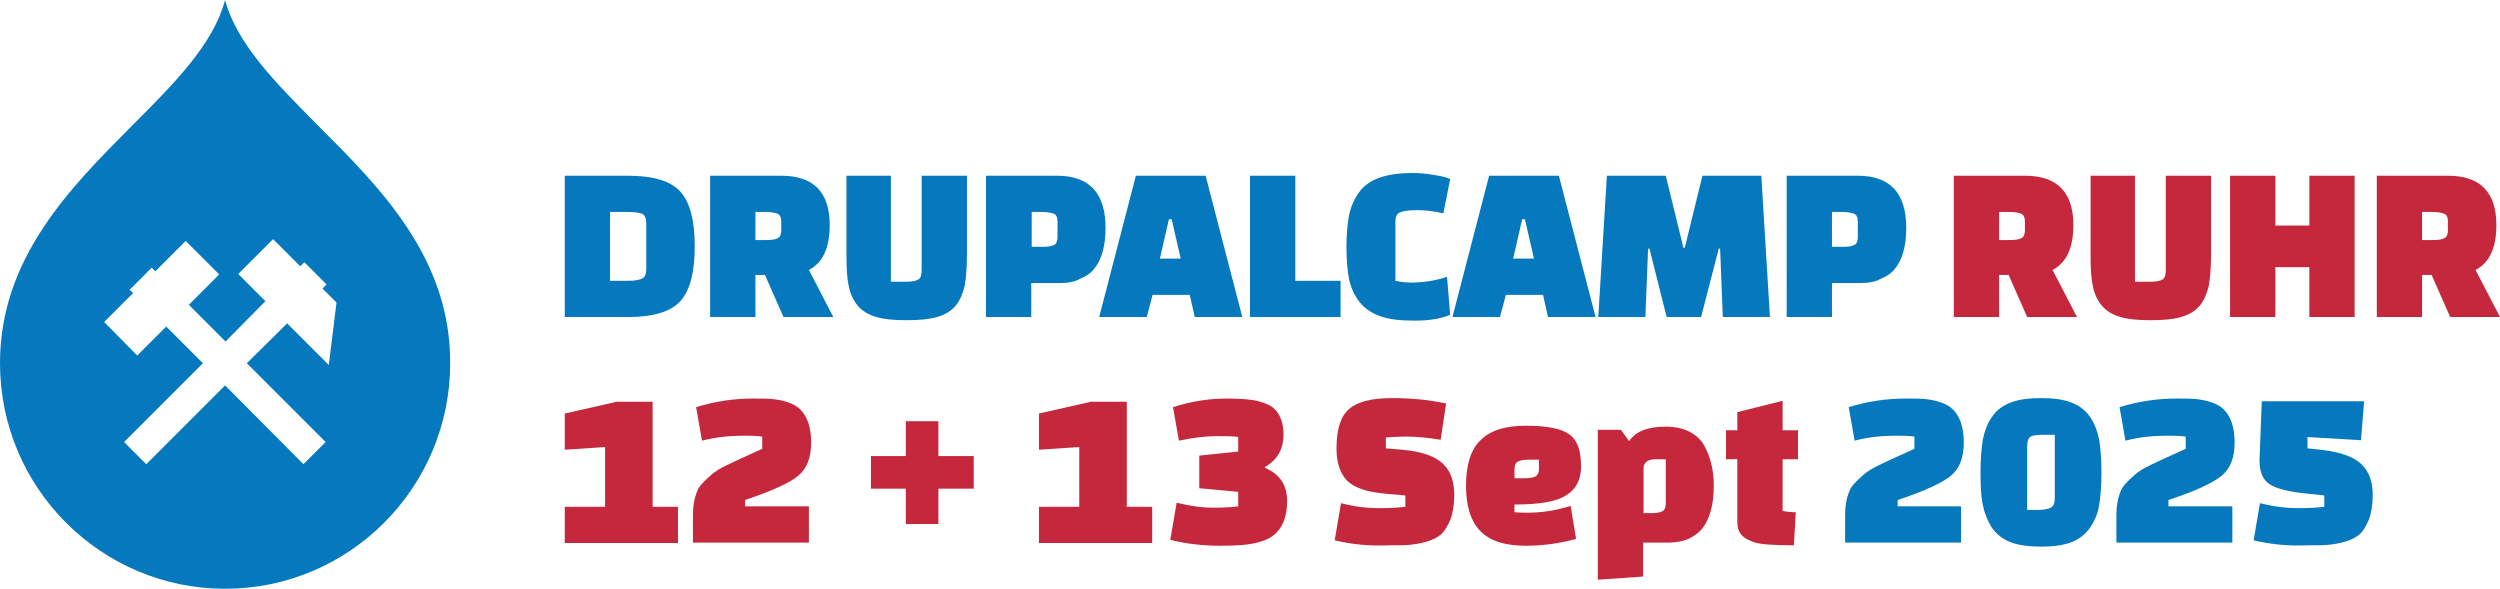
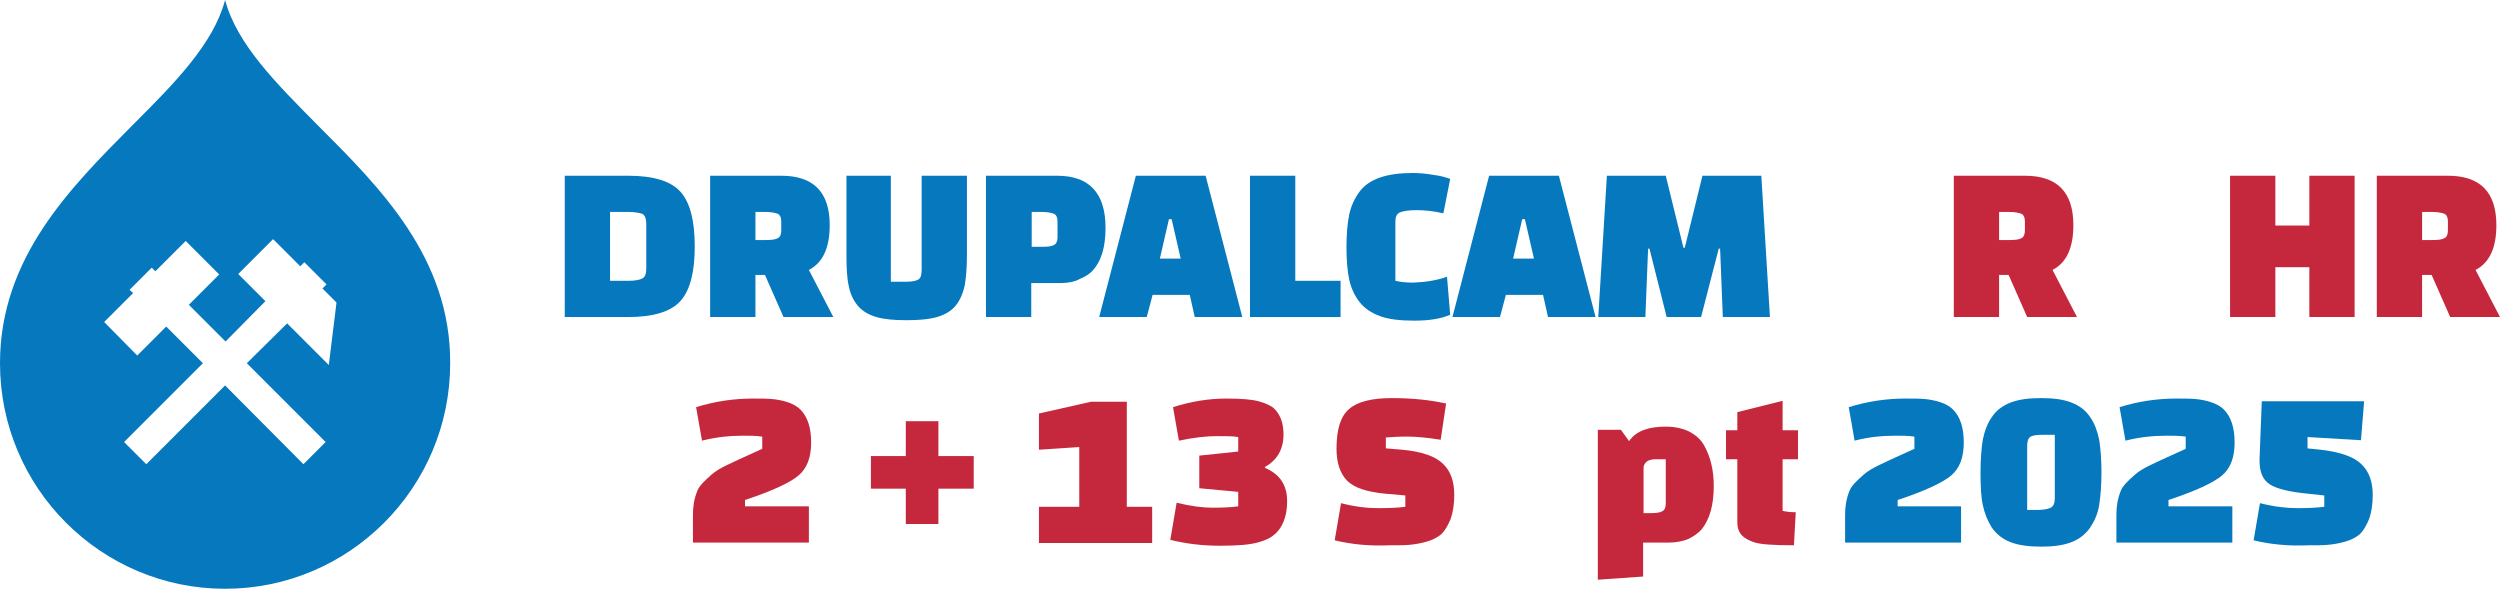
<svg xmlns="http://www.w3.org/2000/svg" version="1.1" id="logo" x="0px" y="0px" width="552px" height="130px" viewBox="0 0 552 130" enable-background="new 0 0 552 130" xml:space="preserve">
  <g id="text">
    <path fill="#0578BE" d="M124.7,70V38.8h14c5.6,0,9.5,1.2,11.6,3.6c2.1,2.4,3.1,6.4,3.1,12c0,5.6-1,9.6-3.1,12s-6,3.6-11.6,3.6   H124.7z M138.8,46.8h-4.1V62h4.1c1.4,0,2.4-0.2,3-0.5c0.6-0.3,0.9-1,0.9-2.2v-9.9c0-1.1-0.3-1.9-0.9-2.2   C141.1,47,140.2,46.8,138.8,46.8z" />
    <path fill="#0578BE" d="M184,70h-11l-4.1-9.3h-2.1V70h-10V38.8h15.7c7.1,0,10.7,3.6,10.7,10.9c0,5-1.5,8.3-4.6,9.9L184,70z    M166.8,46.8v6.2h2.3c1.2,0,2.1-0.1,2.6-0.4c0.5-0.2,0.8-0.8,0.8-1.7v-2c0-0.9-0.3-1.5-0.8-1.7c-0.5-0.2-1.4-0.4-2.6-0.4H166.8z" />
    <path fill="#0578BE" d="M196.7,38.8v23.4h3.5c1.3,0,2.1-0.2,2.6-0.5c0.5-0.3,0.7-1,0.7-2.2V38.8h10v17.5c0,2.8-0.2,5.1-0.5,6.8   c-0.4,1.7-1,3.2-2,4.4s-2.4,2-4.1,2.5c-1.7,0.5-4,0.7-6.7,0.7c-2.8,0-5-0.2-6.7-0.7c-1.7-0.5-3.1-1.3-4.1-2.5s-1.7-2.7-2-4.4   c-0.4-1.7-0.5-4-0.5-6.8V38.8H196.7z" />
    <path fill="#0578BE" d="M234.2,62.5h-6.5V70h-10V38.8h15.7c7.1,0,10.7,3.8,10.7,11.5c0,4.2-0.9,7.3-2.8,9.4   c-0.7,0.8-1.7,1.4-2.9,1.9C237.3,62.2,235.9,62.5,234.2,62.5z M227.8,46.8v7.7h2.3c1.2,0,2.1-0.1,2.6-0.4c0.5-0.2,0.8-0.8,0.8-1.7   v-3.5c0-0.9-0.3-1.5-0.8-1.7c-0.5-0.2-1.4-0.4-2.6-0.4H227.8z" />
    <path fill="#0578BE" d="M253.2,70h-10.5l8.1-31.2h15.4l8.1,31.2h-10.5l-1.1-4.9h-8.2L253.2,70z M258.1,48.4l-2,8.7h4.6l-2-8.7   H258.1z" />
    <path fill="#0578BE" d="M296,70h-20V38.8h10V62h10V70z" />
    <path fill="#0578BE" d="M319.5,61.1l0.7,8.4c-2.1,0.9-4.7,1.3-7.9,1.3c-3.2,0-5.7-0.3-7.6-1c-1.9-0.7-3.4-1.7-4.5-3.1   c-1.1-1.4-1.9-3.1-2.3-5c-0.4-1.9-0.6-4.3-0.6-7.1c0-2.8,0.2-5.2,0.6-7.2c0.4-1.9,1.2-3.6,2.3-5.1c2.1-2.8,6-4.1,11.7-4.1   c1.3,0,2.8,0.1,4.5,0.4c1.7,0.2,3,0.6,3.8,0.9l-1.5,7.6c-2.2-0.5-4.1-0.7-5.9-0.7c-1.8,0-3,0.2-3.7,0.5c-0.7,0.3-1,1-1,2v13.1   c1.3,0.3,2.6,0.4,3.9,0.4C314.8,62.3,317.3,61.9,319.5,61.1z" />
    <path fill="#0578BE" d="M331.2,70h-10.5l8.1-31.2h15.4l8.1,31.2h-10.5l-1.1-4.9h-8.2L331.2,70z M336.1,48.4l-2,8.7h4.6l-2-8.7   H336.1z" />
    <path fill="#0578BE" d="M363.3,70h-10.4l1.9-31.2h13l3.9,15.9h0.3l3.9-15.9h13l1.9,31.2h-10.4l-0.6-15.1h-0.3L375.6,70H368   l-3.8-15.1h-0.3L363.3,70z" />
-     <path fill="#0578BE" d="M411,62.5h-6.5V70h-10V38.8h15.7c7.1,0,10.7,3.8,10.7,11.5c0,4.2-0.9,7.3-2.8,9.4c-0.7,0.8-1.7,1.4-2.9,1.9   C414.1,62.2,412.6,62.5,411,62.5z M404.5,46.8v7.7h2.3c1.2,0,2.1-0.1,2.6-0.4c0.5-0.2,0.8-0.8,0.8-1.7v-3.5c0-0.9-0.3-1.5-0.8-1.7   c-0.5-0.2-1.4-0.4-2.6-0.4H404.5z" />
    <path fill="#C5283D" d="M458.6,70h-11l-4.1-9.3h-2.1V70h-10V38.8h15.7c7.1,0,10.7,3.6,10.7,10.9c0,5-1.5,8.3-4.6,9.9L458.6,70z    M441.4,46.8v6.2h2.3c1.2,0,2.1-0.1,2.6-0.4c0.5-0.2,0.8-0.8,0.8-1.7v-2c0-0.9-0.3-1.5-0.8-1.7c-0.5-0.2-1.4-0.4-2.6-0.4H441.4z" />
-     <path fill="#C5283D" d="M471.4,38.8v23.4h3.5c1.3,0,2.1-0.2,2.6-0.5c0.5-0.3,0.7-1,0.7-2.2V38.8h10v17.5c0,2.8-0.2,5.1-0.5,6.8   c-0.4,1.7-1,3.2-2,4.4c-1,1.2-2.4,2-4.1,2.5c-1.7,0.5-4,0.7-6.7,0.7c-2.8,0-5-0.2-6.7-0.7c-1.7-0.5-3.1-1.3-4.1-2.5   c-1-1.2-1.7-2.7-2-4.4c-0.4-1.7-0.5-4-0.5-6.8V38.8H471.4z" />
    <path fill="#C5283D" d="M509.9,70V59h-7.5v11h-10V38.8h10v11h7.5v-11h10V70H509.9z" />
    <path fill="#C5283D" d="M552,70h-11l-4.1-9.3h-2.1V70h-10V38.8h15.7c7.1,0,10.7,3.6,10.7,10.9c0,5-1.5,8.3-4.6,9.9L552,70z    M534.8,46.8v6.2h2.3c1.2,0,2.1-0.1,2.6-0.4c0.5-0.2,0.8-0.8,0.8-1.7v-2c0-0.9-0.3-1.5-0.8-1.7c-0.5-0.2-1.4-0.4-2.6-0.4H534.8z" />
-     <path fill="#C5283D" d="M149.6,119.9h-24.9v-8h8.9V98.7l-8.9,0.6v-8l11.5-2.6h7.9v23.2h5.6V119.9z" />
    <path fill="#C5283D" d="M155,97.3l-1.3-7.4c4.2-1.3,8.4-1.9,12.5-1.9c1.7,0,3.1,0,4.2,0.1c1.1,0.1,2.3,0.3,3.5,0.7   c1.2,0.4,2.1,0.9,2.8,1.6c1.6,1.6,2.4,4,2.4,7.3c0,3.3-0.9,5.7-2.8,7.3c-1.9,1.6-5.8,3.4-11.8,5.4v1.4h14.1v8h-25.6v-6.2   c0-1.9,0.3-3.6,1-5.3c0.4-1,1.5-2.1,3.1-3.5c0.9-0.8,2.1-1.5,3.6-2.2c1.5-0.7,2.9-1.4,4.3-2c1.3-0.6,2.4-1.1,3.3-1.5v-2.7   c-1.5-0.2-2.9-0.2-4.1-0.2C161.2,96.2,158.1,96.5,155,97.3z" />
    <path fill="#C5283D" d="M192.3,107.9v-7.2h7.7V93h7.2v7.7h7.8v7.2h-7.8v7.8H200v-7.8H192.3z" />
    <path fill="#C5283D" d="M254.3,119.9h-24.9v-8h8.9V98.7l-8.9,0.6v-8l11.5-2.6h7.9v23.2h5.6V119.9z" />
    <path fill="#C5283D" d="M273.4,99.7v-3.2c-1-0.2-2.6-0.2-4.8-0.2c-2.2,0-5,0.3-8.3,1l-1.3-7.4c4.1-1.3,8-1.9,11.8-1.9   c3.3,0,5.6,0.2,7.1,0.6c1.5,0.4,2.5,0.9,3.2,1.4c1.5,1.3,2.3,3.3,2.3,5.9c0,3.3-1.4,5.7-4.1,7.2v0.2c3.3,1.4,4.9,3.8,4.9,7.4   c0,1.8-0.3,3.3-0.8,4.5c-0.5,1.2-1.2,2.2-2.1,2.9c-0.8,0.7-1.9,1.2-3.3,1.6c-2,0.6-4.9,0.8-8.6,0.8c-3.7,0-7.4-0.4-11-1.3l1.4-8.2   c3.2,0.8,5.8,1.1,8,1.1c2.2,0,4.1-0.1,5.6-0.3v-3.2l-8.6-0.8v-7.2L273.4,99.7z" />
    <path fill="#C5283D" d="M294.7,119.3l1.4-8.2c3.1,0.8,5.8,1.1,8.3,1.1c2.4,0,4.4-0.1,5.9-0.3v-2.5l-4.5-0.4   c-4.1-0.4-6.8-1.3-8.4-2.9c-1.5-1.6-2.3-3.9-2.3-7c0-4.3,0.9-7.2,2.8-8.8c1.8-1.6,5-2.4,9.4-2.4c4.4,0,8.4,0.4,12,1.2l-1.2,8   c-3.1-0.5-5.6-0.7-7.4-0.7c-1.9,0-3.4,0.1-4.7,0.2v2.4l3.6,0.3c4.4,0.4,7.4,1.5,9,3.1c1.7,1.6,2.5,3.9,2.5,6.9   c0,2.1-0.3,3.9-0.8,5.3c-0.6,1.4-1.2,2.5-2,3.3c-0.8,0.7-1.9,1.3-3.3,1.7c-1.4,0.4-2.7,0.6-3.8,0.7c-1.1,0.1-2.5,0.1-4.3,0.1   C302.4,120.6,298.4,120.2,294.7,119.3z" />
-     <path fill="#C5283D" d="M334.4,111.4v1.7c1,0.1,2,0.1,3,0.1c3.1,0,6.2-0.5,9.4-1.5l1.2,7.3c-3.7,1-7.4,1.5-11.1,1.5   c-4.7,0-8-1.1-10.1-3.3c-2.1-2.2-3.1-5.5-3.1-10c0-4.5,1-7.8,3.1-9.9c2.1-2.2,5.4-3.3,10.1-3.3c4.6,0,7.8,0.6,9.6,1.9   c1.8,1.3,2.6,3.6,2.6,7.1c0,2.9-1.1,5-3.2,6.3C343.9,110.7,340,111.4,334.4,111.4z M334.4,103.6v2h2c1.2,0,2.1-0.1,2.6-0.4   s0.8-0.8,0.8-1.7v-2h-2c-1.2,0-2.1,0.1-2.6,0.4C334.7,102.1,334.4,102.7,334.4,103.6z" />
    <path fill="#C5283D" d="M352.9,94.9h5l1.8,2.5c1.5-2.2,4.2-3.2,8.1-3.2c2,0,3.8,0.4,5.2,1.1c1.5,0.8,2.6,1.8,3.3,3.1   c1.4,2.5,2.1,5.5,2.1,8.9c0,4.2-0.9,7.4-2.7,9.6c-0.7,0.8-1.7,1.5-2.9,2.1c-1.2,0.5-2.7,0.8-4.3,0.8h-5.7v7.5l-10,0.7V94.9z    M362.9,103.3v10h1.5c1.2,0,2.1-0.1,2.6-0.4c0.5-0.2,0.8-0.8,0.8-1.7v-9.8h-1.5c-0.7,0-1.3,0-1.7,0.1c-0.4,0.1-0.8,0.2-1.1,0.5   C363.1,102.4,362.9,102.8,362.9,103.3z" />
    <path fill="#C5283D" d="M381.1,101.4v-6.4h2.5v-4l10-2.5v6.5h3.4v6.4h-3.4v11.4c0.9,0.2,1.8,0.3,2.9,0.3l-0.4,7.3   c-4.6,0-7.5-0.2-8.9-0.7c-1.7-0.6-2.8-1.4-3.2-2.4c-0.3-0.6-0.4-1.3-0.4-2.1v-13.8H381.1z" />
    <path fill="#0578BE" d="M409.5,97.3l-1.3-7.4c4.2-1.3,8.4-1.9,12.5-1.9c1.7,0,3.1,0,4.2,0.1c1.1,0.1,2.3,0.3,3.5,0.7   s2.1,0.9,2.8,1.6c1.6,1.6,2.4,4,2.4,7.3c0,3.3-0.9,5.7-2.8,7.3c-1.9,1.6-5.8,3.4-11.8,5.4v1.4H433v8h-25.6v-6.2   c0-1.9,0.3-3.6,1-5.3c0.4-1,1.5-2.1,3.1-3.5c0.9-0.8,2.1-1.5,3.6-2.2c1.5-0.7,2.9-1.4,4.3-2c1.3-0.6,2.4-1.1,3.3-1.5v-2.7   c-1.5-0.2-2.9-0.2-4.1-0.2C415.6,96.2,412.5,96.5,409.5,97.3z" />
    <path fill="#0578BE" d="M439.8,116.5c-0.9-1.4-1.6-3.1-2-5c-0.4-1.9-0.5-4.3-0.5-7.2c0-2.9,0.2-5.3,0.5-7.2c0.4-1.9,1-3.6,2-5   c0.9-1.4,2.3-2.5,4.1-3.2c1.8-0.7,4-1,6.8-1c2.7,0,5,0.3,6.7,1c1.8,0.7,3.1,1.7,4.1,3.2c1,1.4,1.6,3.1,2,5c0.3,1.9,0.5,4.3,0.5,7.2   c0,2.9-0.2,5.3-0.5,7.2c-0.3,1.9-1,3.5-2,5c-1,1.4-2.3,2.5-4.1,3.2c-1.8,0.7-4,1-6.7,1c-2.7,0-5-0.3-6.8-1   C442.1,119,440.8,117.9,439.8,116.5z M447.6,98.6v14h2.1c1.5,0,2.5-0.2,3.1-0.5c0.6-0.3,0.9-1,0.9-2.2V96h-2.3   c-1.5,0-2.5,0.1-3,0.4C447.8,96.7,447.6,97.5,447.6,98.6z" />
    <path fill="#0578BE" d="M469.3,97.3l-1.3-7.4c4.2-1.3,8.4-1.9,12.5-1.9c1.7,0,3.1,0,4.2,0.1c1.1,0.1,2.3,0.3,3.5,0.7   c1.2,0.4,2.1,0.9,2.8,1.6c1.6,1.6,2.4,4,2.4,7.3c0,3.3-0.9,5.7-2.8,7.3c-1.9,1.6-5.8,3.4-11.8,5.4v1.4h14.1v8h-25.6v-6.2   c0-1.9,0.3-3.6,1-5.3c0.4-1,1.5-2.1,3.1-3.5c0.9-0.8,2.1-1.5,3.6-2.2c1.5-0.7,2.9-1.4,4.3-2c1.3-0.6,2.4-1.1,3.3-1.5v-2.7   c-1.5-0.2-2.9-0.2-4.1-0.2C475.5,96.2,472.4,96.5,469.3,97.3z" />
    <path fill="#0578BE" d="M497.6,119.3l1.4-8.2c3.2,0.8,5.9,1.1,8.3,1.1c2.4,0,4.3-0.1,5.9-0.3v-2.5l-3.7-0.4   c-4.1-0.4-6.9-1.1-8.4-2.1c-1.5-1-2.2-2.7-2.2-5.3c0-0.4,0.2-4.7,0.5-13H522l-0.7,8.6l-11.8-0.7v2.5l2.9,0.3c4.4,0.5,7.4,1.6,9,3.2   c1.7,1.6,2.5,3.9,2.5,6.8c0,2.1-0.3,3.9-0.8,5.3c-0.6,1.4-1.2,2.5-2,3.3c-0.8,0.7-1.9,1.3-3.3,1.7c-1.4,0.4-2.7,0.6-3.8,0.7   c-1.1,0.1-2.5,0.1-4.3,0.1C505.3,120.6,501.3,120.2,497.6,119.3z" />
  </g>
  <path fill="#0578BE" d="M72.6,80.6l-9.2-9.2l-8.9,8.8l17.4,17.4l-4.9,4.9L49.7,85.1l-17.4,17.4l-4.9-4.9l17.4-17.4l-8.1-8.1  l-6.4,6.4L23,71.1l6.4-6.4L28.6,64l4.9-4.9l0.8,0.8l6.7-6.7l7.4,7.4l-6.7,6.7l8.1,8.1l8.8-8.9l-6-6l7.7-7.7l6,6l0.9-0.9l4.9,4.9  l-0.9,0.9l3.1,3.1L72.6,80.6z M70.2,27.7C61.1,18.5,52.3,9.8,49.7,0c-2.6,9.8-11.3,18.5-20.5,27.7C15.6,41.4,0,56.9,0,80.2  C0,107.7,22.3,130,49.7,130c27.4,0,49.7-22.3,49.7-49.8C99.5,56.9,83.9,41.4,70.2,27.7z" />
</svg>